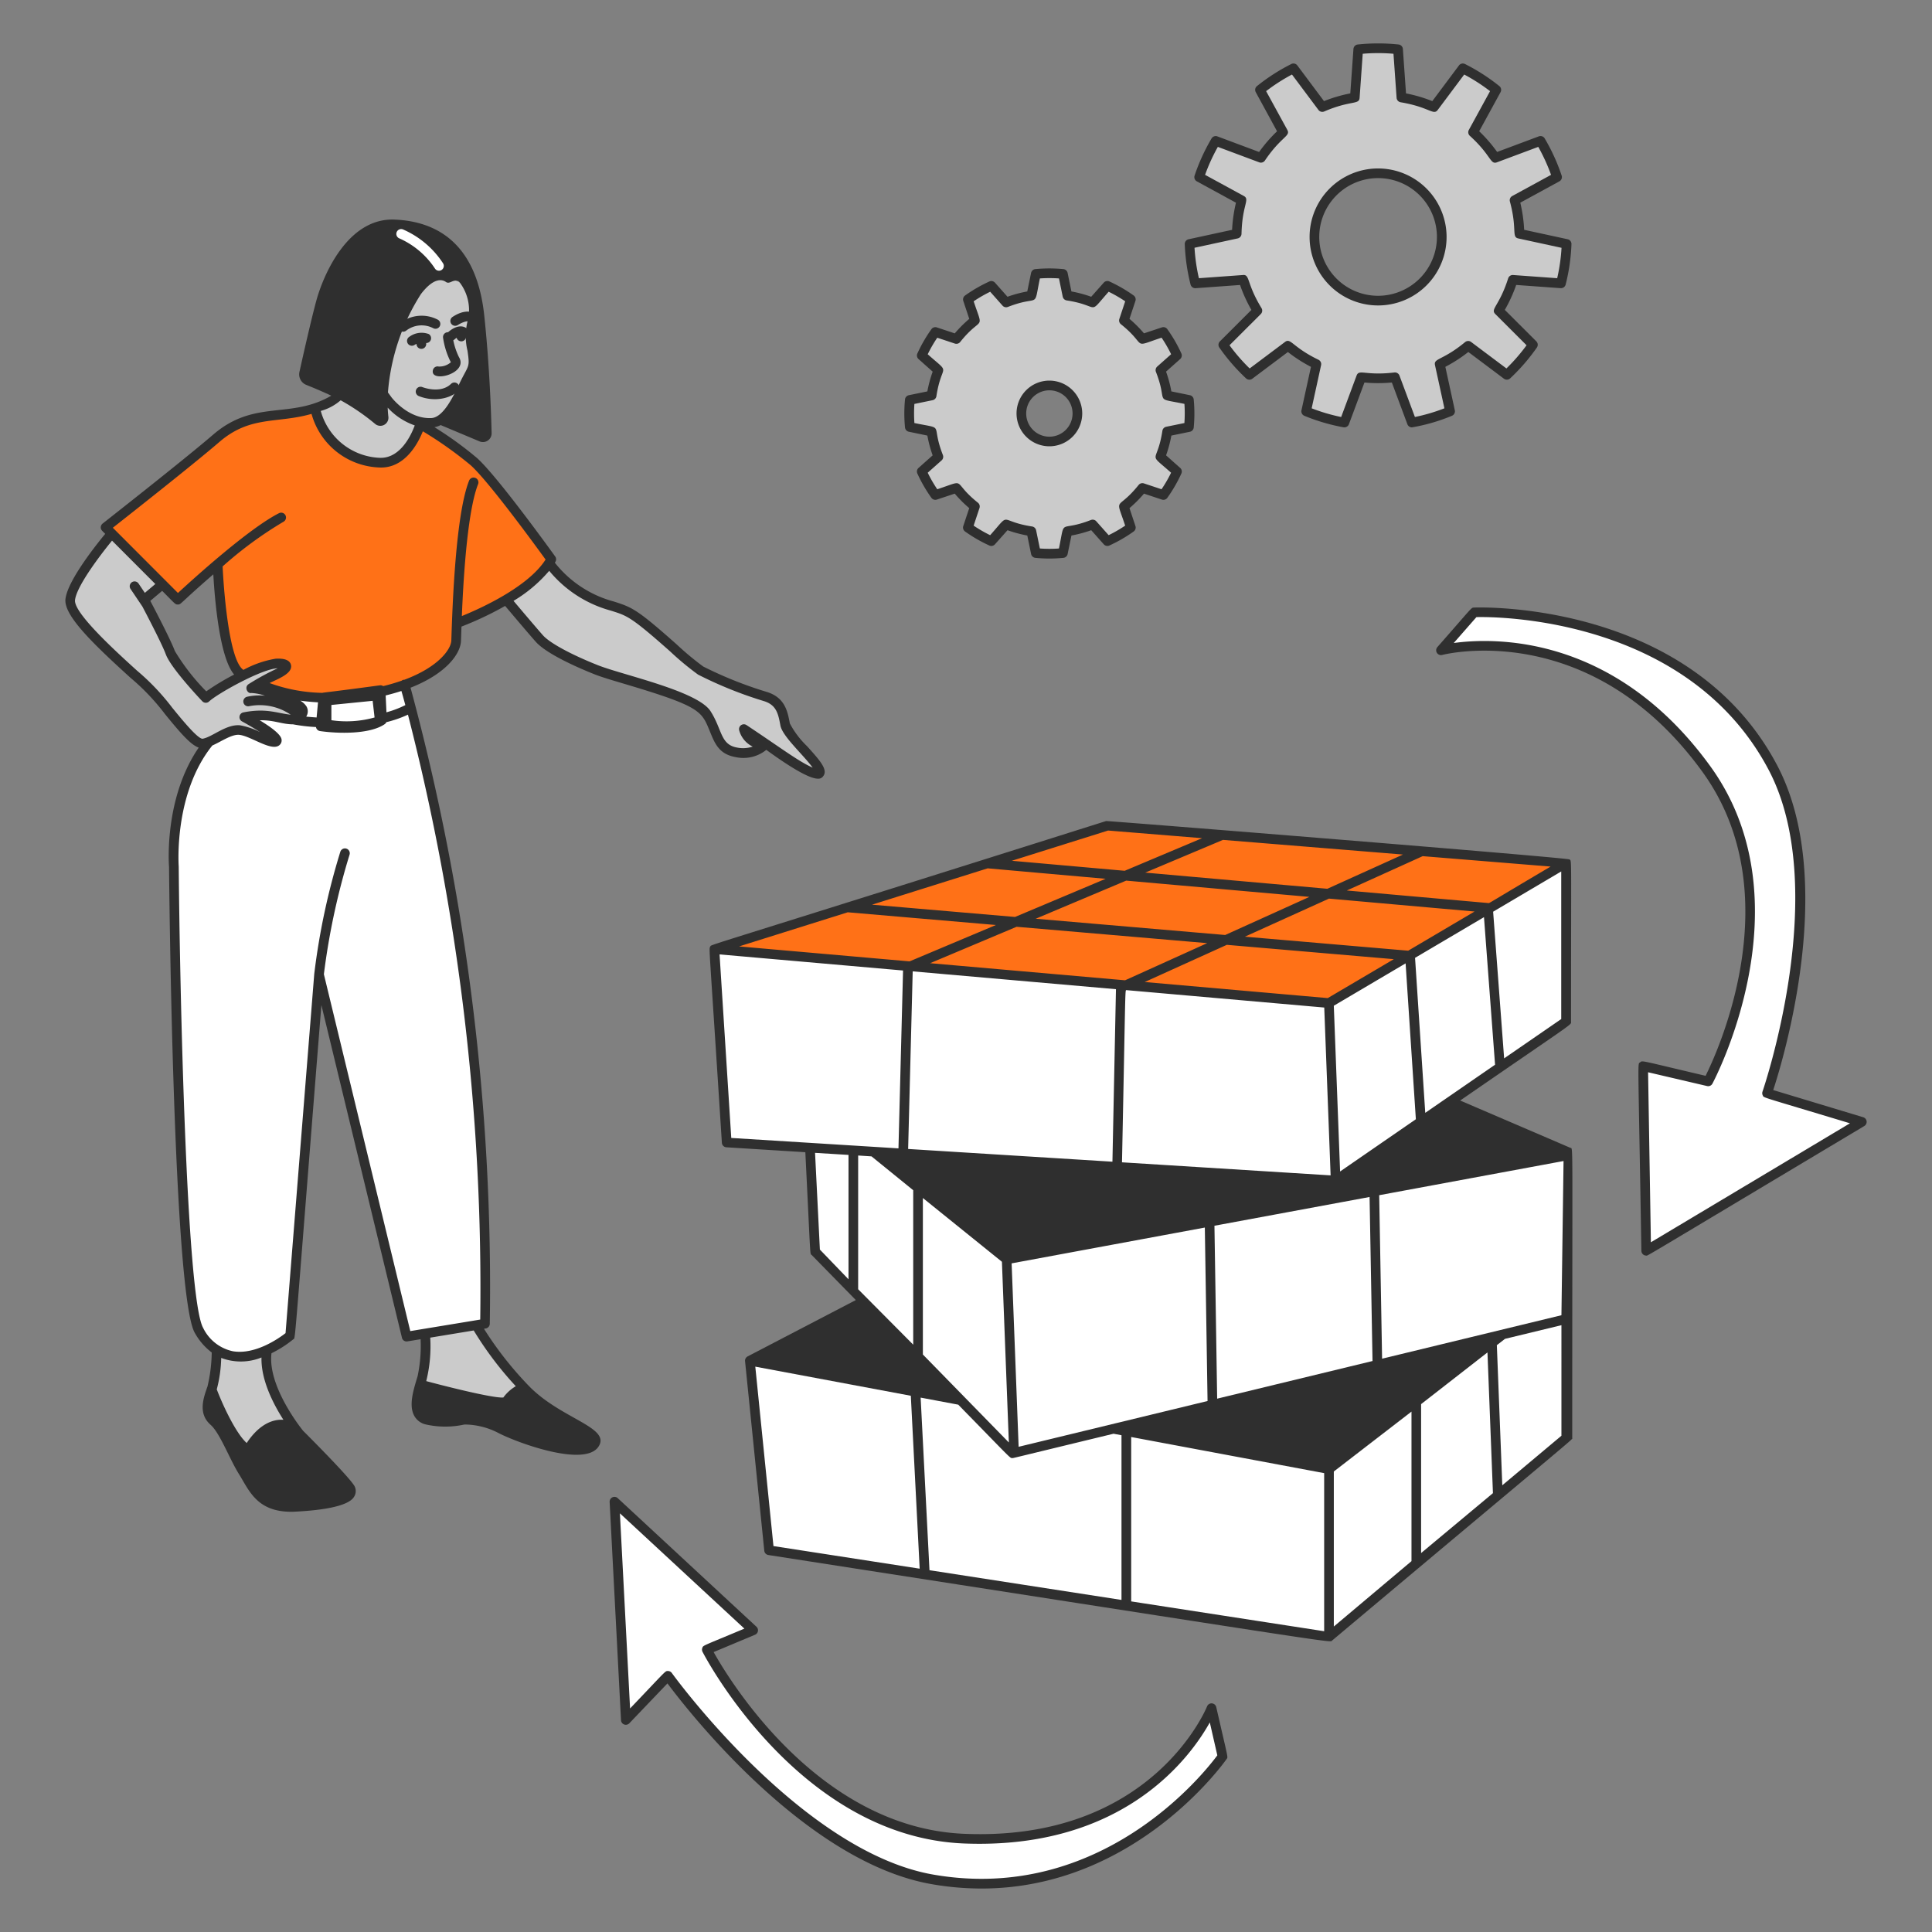
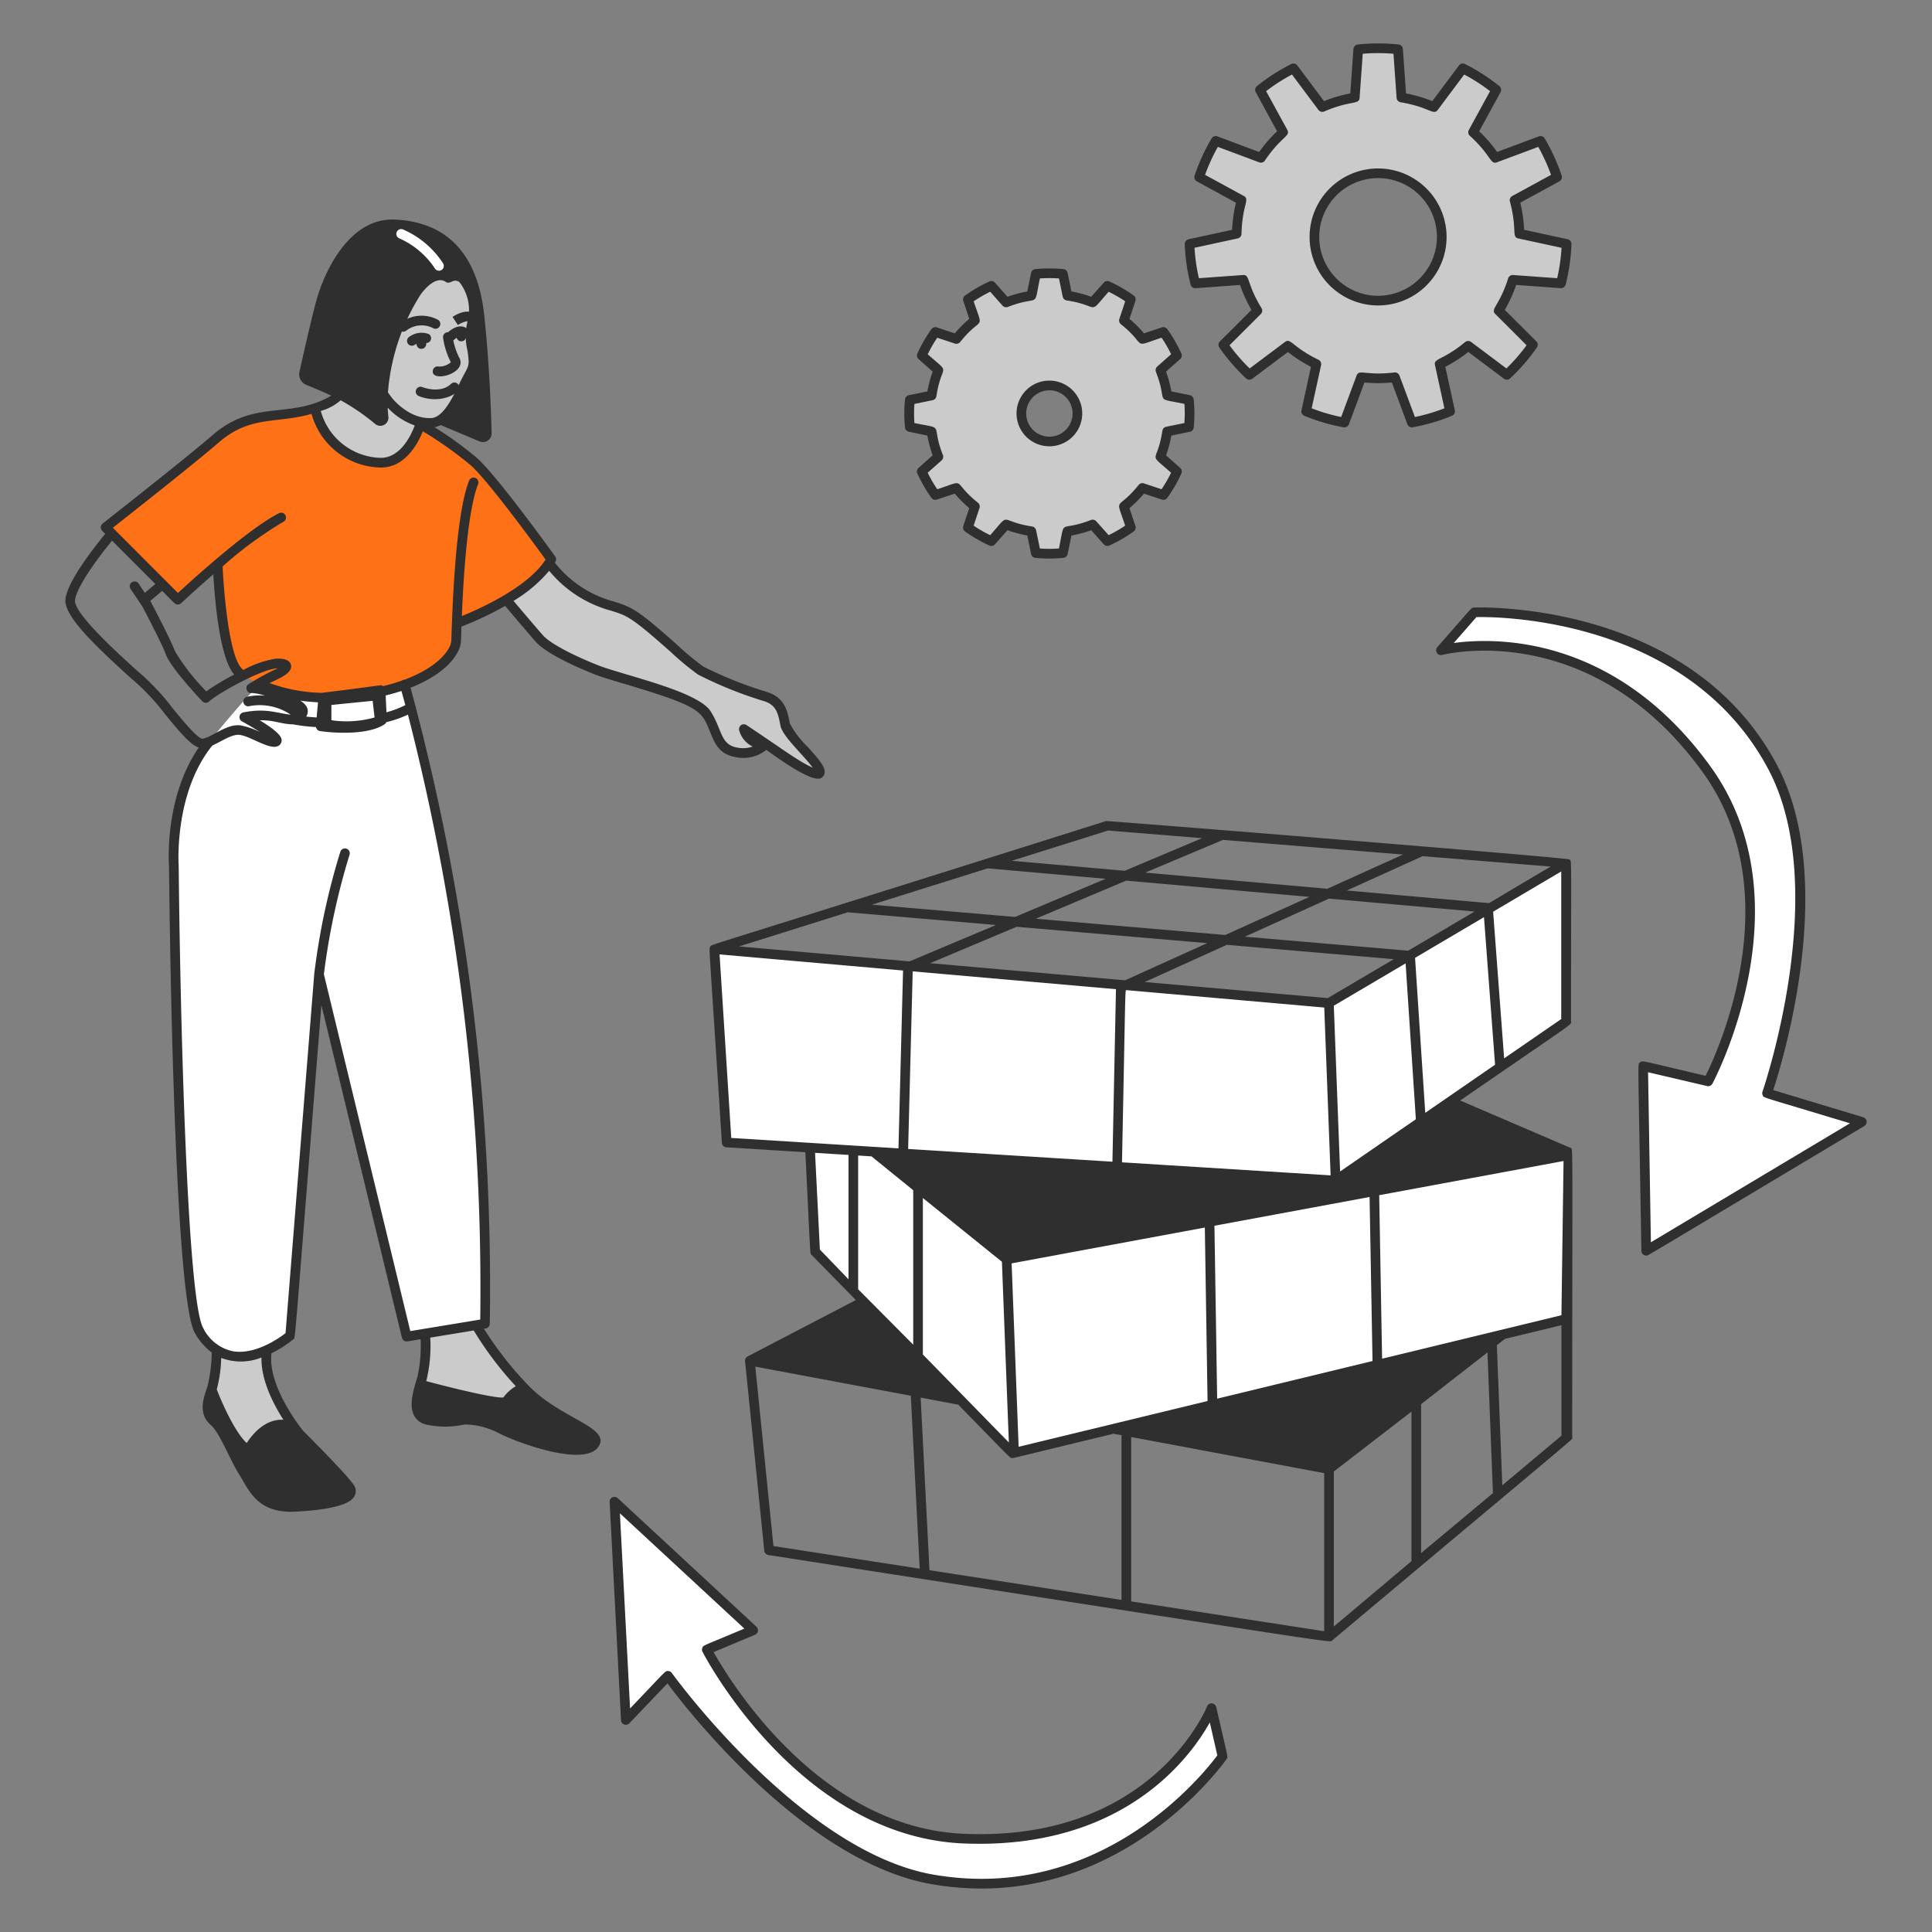
<svg xmlns="http://www.w3.org/2000/svg" viewBox="0 0 200 200" id="Product-Bring-Solutions-To-Problems--Streamline-London">
  <rect x="0" y="0" width="200" height="200" fill="#808080" stroke="none" />
  <desc>
    Product Bring Solutions To Problems Streamline Illustration: https://streamlinehq.com
  </desc>
  <g>
    <path d="M47.828 29.377a4.717 4.717 0 0 1 1.15 3.64 5.988 5.988 0 0 0 -0.089 3.219 3.223 3.223 0 0 1 -0.476 2.881c-0.647 1.139 -1.837 4.546 -3.718 4.66a4.284 4.284 0 0 1 -1.189 -0.1s-0.42 4.313 -4.328 4.185c-5.517 -0.18 -6.59 -5.679 -6.59 -5.679a12.731 12.731 0 0 0 2.444 -1.031c0.914 -0.565 6.702 -15.592 12.796 -11.775Z" fill="#cbcbcb" fill-rule="evenodd" stroke-width="1" />
    <path d="M41.42 33.448a3.62 3.62 0 0 1 3.907 -0.351 0.5 0.5 0 0 1 -0.488 0.873 2.617 2.617 0 0 0 -2.791 0.257 0.5 0.5 0 0 1 -0.628 -0.779Z" fill="#2f2f2f" stroke-width="1" />
-     <path d="M46.845 32.809c1.965 -1.3 3.11 0.032 2.476 0.57a0.5 0.5 0 0 1 -0.7 -0.057c-0.16 -0.188 -0.829 0.065 -1.219 0.321a0.5 0.5 0 0 1 -0.557 -0.834Z" fill="#2f2f2f" stroke-width="1" />
+     <path d="M46.845 32.809c1.965 -1.3 3.11 0.032 2.476 0.57a0.5 0.5 0 0 1 -0.7 -0.057c-0.16 -0.188 -0.829 0.065 -1.219 0.321Z" fill="#2f2f2f" stroke-width="1" />
    <path d="M44.815 38.316a0.494 0.494 0 0 1 0.6 -0.372 1.8 1.8 0 0 0 1.257 -0.444 8.125 8.125 0 0 1 -0.808 -2.552 0.5 0.5 0 0 1 0.989 -0.144 7.2 7.2 0 0 0 0.654 2.158c1.048 1.707 -3.017 2.738 -2.692 1.354Z" fill="#2f2f2f" stroke-width="1" />
    <path d="M47.374 64.479s7.568 -2.739 9.7 -6.583c0 0 -5.94 -8.274 -8.044 -10.132a43.061 43.061 0 0 0 -5.521 -3.858s-1.208 4.148 -4.251 3.987a7.089 7.089 0 0 1 -6.666 -5.682c-3.176 1.252 -6.582 0.04 -10.21 3.165 -3.108 2.677 -11.453 9.211 -11.453 9.211l7.48 7.492s1.818 -1.7 4.056 -3.61c0 0 0.34 10.058 2.781 11.487a16.73 16.73 0 0 0 10.682 2.1c4.15 -0.692 10.608 -1.837 11.283 -5.473Z" fill="#ff7117" fill-rule="evenodd" stroke-width="1" />
    <path d="M21.654 76.78c4.272 -5.2 5.218 -5.92 5.218 -5.92 5.174 1.933 10.2 2.173 15.008 0a234.326 234.326 0 0 1 8.32 66.17l-8.1 1.338 -9.074 -37.479 -2.986 37.379s-6.112 5.239 -9.438 -0.535C18.391 133.9 18 89.743 18 89.743s-0.618 -7.765 3.654 -12.963Z" fill="#ffffff" fill-rule="evenodd" stroke-width="1" />
    <path d="M56.826 58.3c-1.157 1.9 -4.428 3.781 -4.428 3.781s2.572 3.052 3.432 4.019 3.346 2.221 5.851 3.219S71.918 72 73.133 73.9s1 3.619 3.083 3.989a3.123 3.123 0 0 0 3.056 -0.909s5.043 3.709 5.549 3.065 -3.314 -3.8 -3.541 -5.017 -0.433 -2.415 -2.043 -2.916a41.631 41.631 0 0 1 -6.7 -2.689c-1.652 -1.056 -5.857 -5.434 -7.92 -6.255s-4.529 -0.933 -7.791 -4.868Z" fill="#cbcbcb" fill-rule="evenodd" stroke-width="1" />
-     <path d="m16.817 60.487 -5.252 -5.26s-4.091 4.807 -4.3 6.852 6.6 7.6 8.282 9.3 4.391 5.758 5.479 5.592 2.558 -1.5 3.769 -1.391 3.464 1.645 3.828 1.156 -3.333 -2.5 -3.333 -2.5a8.64 8.64 0 0 1 2.94 -0.071c1.367 0.264 2.65 0.559 2.677 0.048a0.6 0.6 0 0 0 0.367 -0.865c-0.32 -0.62 -3.992 -2.166 -5.27 -2.109a15.926 15.926 0 0 1 2.4 -1.325c1.462 -0.663 1.759 -1.3 0.149 -1.227s-6.374 2.719 -7.249 3.562c0 0 -3.176 -3.347 -3.672 -4.688s-2.7 -5.484 -2.7 -5.484Z" fill="#cbcbcb" fill-rule="evenodd" stroke-width="1" />
    <path d="M27.626 139.854a5.181 5.181 0 0 1 -5.29 -0.153 26.893 26.893 0 0 1 -0.381 3.991c0.845 2.191 1.52 4.421 3.707 6.3 1.463 -2.339 3.025 -2.9 4.642 -2.48 -1.115 -1.58 -3.126 -4.893 -2.678 -7.658Z" fill="#cbcbcb" fill-rule="evenodd" stroke-width="1" />
    <path d="M44.024 138.036a12.933 12.933 0 0 1 -0.57 5.428l8.929 2.285 1.882 -2.057a35.285 35.285 0 0 1 -4.891 -6.377Z" fill="#cbcbcb" fill-rule="evenodd" stroke-width="1" />
    <path d="M83.544 77.243a9.219 9.219 0 0 1 -1.78 -2.353c-0.234 -1.254 -0.5 -2.676 -2.379 -3.26A41.055 41.055 0 0 1 72.8 69a30.312 30.312 0 0 1 -2.75 -2.291c-4.124 -3.663 -4.619 -3.84 -6.513 -4.442a11.583 11.583 0 0 1 -6.1 -4.018c0.021 -0.036 0.048 -0.071 0.068 -0.107a0.5 0.5 0 0 0 -0.031 -0.535c-0.244 -0.338 -6 -8.341 -8.119 -10.214a37.045 37.045 0 0 0 -4.381 -3.17 2.273 2.273 0 0 0 0.644 -0.22l4.032 1.692a0.9 0.9 0 0 0 1.242 -0.848c-0.054 -2.293 -0.226 -7.138 -0.762 -12.182 -0.739 -6.97 -4.407 -9.731 -9.283 -9.933s-7.381 5.793 -8.083 8.329c-0.52 1.891 -1.371 5.653 -1.764 7.439a1.172 1.172 0 0 0 0.707 1.344c0.685 0.274 1.655 0.68 2.586 1.116 -4.244 2.478 -7.936 0.336 -12.236 4.04 -3.063 2.639 -11.352 9.131 -11.435 9.2a0.506 0.506 0 0 0 -0.191 0.364c-0.017 0.275 0.139 0.377 0.461 0.7 -1 1.214 -3.929 4.9 -4.117 6.772 -0.175 1.702 2.943 4.686 6.725 8.122a23.126 23.126 0 0 1 3.563 3.742c1.548 1.9 2.634 3.18 3.507 3.493 -3.587 5.22 -3.094 12.078 -3.071 12.351 0.016 1.808 0.419 44.334 2.666 48.234a6.465 6.465 0 0 0 1.753 2.03 16.1 16.1 0 0 1 -0.441 3.529c-0.421 1.181 -1 2.8 0.323 3.958 0.966 0.847 1.966 3.549 2.925 5.082 1.035 1.648 1.825 3.92 5.407 3.92 0.142 0 0.289 0 0.44 -0.012 5.472 -0.28 5.982 -1.322 6.149 -1.665a1.091 1.091 0 0 0 -0.134 -1.149c-0.849 -1.212 -5.052 -5.4 -5.2 -5.546 -0.037 -0.045 -3.718 -4.545 -3.282 -8.038a11.512 11.512 0 0 0 2.255 -1.444c0.244 -0.208 -0.015 2.023 2.91 -34.6l8.339 34.44a0.493 0.493 0 0 0 0.568 0.376l1.364 -0.225a15.187 15.187 0 0 1 -0.309 3.826c-0.433 1.428 -0.941 3 -0.355 4.093a1.822 1.822 0 0 0 1.136 0.891 9.2 9.2 0 0 0 4.069 0.02 7.676 7.676 0 0 1 3.572 0.909c2.152 1.086 8.911 3.506 10.306 1.378 1.308 -2 -3.866 -2.846 -7.193 -6.26a36.286 36.286 0 0 1 -4.667 -5.938l0.183 -0.031a0.5 0.5 0 0 0 0.419 -0.48A237.972 237.972 0 0 0 42.5 71.191c3.68 -1.443 5.176 -3.5 5.222 -4.857l0.05 -1.47a34.027 34.027 0 0 0 4.518 -2.139c0.687 0.813 2.47 2.922 3.169 3.708 1.172 1.319 4.614 2.784 6.039 3.352 0.743 0.3 1.9 0.639 3.232 1.036 7.944 2.364 7.892 2.8 8.8 5 0.475 1.158 0.922 2.252 2.605 2.551a3.762 3.762 0 0 0 3.192 -0.747c3.348 2.433 4.729 2.985 5.355 2.985a0.6 0.6 0 0 0 0.539 -0.265c0.52 -0.667 -0.354 -1.636 -1.677 -3.102ZM43.583 30.43c1.343 -1.748 2.206 -1.5 2.573 -1.245 0.414 0.292 0.709 -0.328 1.333 -0.071a4.751 4.751 0 0 1 0.989 3.861 6.4 6.4 0 0 0 -0.083 3.334c0.274 1.84 0.106 1.42 -0.867 3.46 -0.612 1.285 -1.637 3.434 -2.862 3.508 -2.417 0.126 -4.124 -2.129 -4.141 -2.151l-0.366 -0.5a22.092 22.092 0 0 1 3.424 -10.196Zm-8.319 11.008a22.616 22.616 0 0 1 3.589 2.462 0.838 0.838 0 0 0 1.352 -0.755c-0.037 -0.31 -0.059 -0.626 -0.071 -0.945a6.893 6.893 0 0 0 2.8 1.839c-0.313 0.859 -1.445 3.46 -3.649 3.353a6.608 6.608 0 0 1 -6.08 -4.852 5.264 5.264 0 0 0 2.059 -1.102ZM17.838 73.272a24.082 24.082 0 0 0 -3.662 -3.855c-2.125 -1.929 -6.546 -5.941 -6.41 -7.288 0.142 -1.408 2.56 -4.609 3.832 -6.161l4.481 4.488 -1.086 0.917 -0.654 -0.971a0.5 0.5 0 0 0 -0.829 0.559l1.229 1.825c0.587 1.116 2.045 3.918 2.427 4.951 0.516 1.4 3.445 4.508 3.777 4.858a0.5 0.5 0 0 0 0.709 0.016c0.806 -0.775 5.493 -3.4 7.089 -3.427a25.441 25.441 0 0 0 -3.023 1.648c-0.442 0.312 -0.111 1 0.311 0.907a5.124 5.124 0 0 1 1.4 0.281 5.876 5.876 0 0 0 -1.868 0.112 0.5 0.5 0 0 0 0.255 0.967 5.7 5.7 0 0 1 4.277 0.885c-1.4 -0.139 -2.524 -0.712 -4.907 -0.235a0.5 0.5 0 0 0 -0.135 0.929c0.632 0.343 1.309 0.745 1.872 1.111a7.555 7.555 0 0 0 -2.082 -0.708c-1.458 -0.126 -2.886 1.241 -3.882 1.394 -0.518 -0.011 -2.147 -2.009 -3.121 -3.203Zm-1.05 -12.106c1.361 1.364 1.341 1.413 1.618 1.413 0.357 0 0.117 -0.042 3.676 -3.123 0.152 2.674 0.652 8.627 2.157 10.374a25.436 25.436 0 0 0 -2.886 1.739 22.062 22.062 0 0 1 -3.253 -4.178c-0.421 -1.139 -1.992 -4.146 -2.542 -5.19Zm12.551 85.81c-1.61 -0.1 -2.915 1.056 -3.8 2.405 -1.078 -0.959 -2.406 -3.738 -3.1 -5.553a13.8 13.8 0 0 0 0.46 -3.259 5.7 5.7 0 0 0 4.17 -0.043c-0.062 2.322 1.221 4.812 2.27 6.45Zm24.055 -3.476a4.244 4.244 0 0 0 -1.291 1.172c-1.194 0.08 -6.823 -1.386 -7.979 -1.7a14.932 14.932 0 0 0 0.415 -4.5l4.5 -0.742a35.845 35.845 0 0 0 4.355 5.77Zm-3.681 -6.9c-3.07 0.507 5.482 -0.9 -7.24 1.194l-8.945 -36.941a72.684 72.684 0 0 1 2.658 -12.376 0.5 0.5 0 0 0 -0.956 -0.3 71.911 71.911 0 0 0 -2.7 12.654l-2.971 37.174c-0.638 0.5 -3.122 2.274 -5.462 1.874a4.443 4.443 0 0 1 -3.062 -2.405c-1.757 -3.048 -2.424 -35.5 -2.534 -47.778 -0.006 -0.076 -0.537 -7.542 3.478 -12.52 0.949 -0.424 2 -1.171 2.776 -1.107 1.264 0.118 3.553 1.928 4.276 0.956a0.634 0.634 0 0 0 0.107 -0.524c-0.1 -0.443 -0.854 -1.093 -2.254 -1.941 1.5 -0.029 2.276 0.419 3.455 0.424a17.434 17.434 0 0 0 2.372 0.279 0.493 0.493 0 0 0 0.413 0.416c1.835 0.27 5.16 0.359 6.709 -0.72a0.5 0.5 0 0 0 0.163 -0.2 12.118 12.118 0 0 0 2.235 -0.778 238.729 238.729 0 0 1 7.482 62.619ZM31.722 73.121a1.963 1.963 0 0 0 -0.636 -0.59c0.6 0.085 1.21 0.139 1.834 0.175l-0.145 1.567c-0.408 -0.027 -0.767 -0.058 -1.076 -0.089a1.01 1.01 0 0 0 0.023 -1.063Zm2.584 1.436v-1.58l4.27 -0.428 0.2 1.723a10.79 10.79 0 0 1 -4.47 0.285Zm5.619 -2.565q0.868 -0.212 1.629 -0.462c0.1 0.336 0.234 0.827 0.406 1.462a10.383 10.383 0 0 1 -1.955 0.745Zm7.886 -8.22c0.354 -8.612 1.1 -12.184 1.68 -13.649a0.5 0.5 0 1 0 -0.929 -0.371c-1.391 3.495 -1.72 12.8 -1.841 16.549 -0.03 0.914 -1.334 2.756 -4.871 4.069a0.354 0.354 0 0 0 -0.259 0.088 19.88 19.88 0 0 1 -1.926 0.569 0.486 0.486 0 0 0 -0.33 -0.084c-5.328 0.722 -5.859 0.74 -5.96 0.781a16.762 16.762 0 0 1 -5.466 -1.014c0.839 -0.426 2.426 -0.984 2.211 -1.886 -0.166 -0.695 -1.2 -0.653 -1.586 -0.636a10.624 10.624 0 0 0 -3.334 1.158c-1.554 -1 -2.074 -8.873 -2.154 -10.711a40.26 40.26 0 0 1 6.3 -4.624 0.5 0.5 0 0 0 -0.449 -0.893c-3.14 1.579 -8.967 6.872 -10.476 8.267l-6.741 -6.752c1.771 -1.392 8.359 -6.58 11.027 -8.878 3.218 -2.772 5.962 -1.882 9.543 -2.91a7.56 7.56 0 0 0 6.981 5.548c2.667 0.154 4.049 -2.513 4.542 -3.744A39.63 39.63 0 0 1 48.7 48.14c1.829 1.614 6.746 8.358 7.778 9.784 -1.836 2.893 -6.921 5.141 -8.667 5.848ZM77.28 75.06a0.5 0.5 0 0 0 -0.76 0.541 2.637 2.637 0 0 0 1.4 1.687 3.14 3.14 0 0 1 -1.616 0.1c-1.748 -0.312 -1.52 -1.843 -2.749 -3.766 -1.345 -2.105 -9.146 -3.755 -11.688 -4.771 -2.788 -1.111 -4.958 -2.293 -5.662 -3.086 -0.649 -0.731 -2.3 -2.681 -3.045 -3.564a14.72 14.72 0 0 0 3.693 -3.111 12.5 12.5 0 0 0 6.382 4.122c1.659 0.528 2 0.551 6.154 4.238a29.817 29.817 0 0 0 2.875 2.385 41.761 41.761 0 0 0 6.825 2.746c1.3 0.405 1.475 1.324 1.7 2.529 0.209 1.119 2.387 3.041 3.336 4.353 -1.444 -0.63 -3.16 -1.951 -6.845 -4.403Z" fill="#2f2f2f" stroke-width="1" />
    <path d="m73.93 98.213 1.3 20.022 62.963 3.854 23.933 -16.315V89.362l-24.55 14.618Z" fill="#ffffff" fill-rule="evenodd" stroke-width="1" />
-     <path d="m74.026 98.2 40.749 -12.737 47.52 4.162 -24.941 14.349Z" fill="#ff7117" fill-rule="evenodd" stroke-width="1" />
-     <path d="m137.578 152.083 18 -13.947 6.563 -1.59 0.154 12.323 -24.717 20.531 -57.962 -8.911 -1.99 -19.623Z" fill="#ffffff" fill-rule="evenodd" stroke-width="1" />
    <path d="m90.522 119.32 -6.581 -0.42 0.676 10.809 20.209 20.726 57.315 -13.889 0.154 -17.07 -57.995 11.17Z" fill="#ffffff" fill-rule="evenodd" stroke-width="1" />
    <path d="m162.57 118.825 -11.414 -4.9c12.107 -8.349 11.477 -7.789 11.477 -8.169 0 -17.8 0.086 -16.566 -0.166 -16.788 -0.21 -0.184 -47.839 -4.013 -47.967 -3.973 -43.07 13.6 -40.811 12.731 -40.972 13s-0.137 -0.663 1.2 20.306a0.5 0.5 0 0 0 0.468 0.466l8.173 0.51c0.566 11.411 0.466 10.447 0.654 10.638l4.572 4.667 -11.2 5.833a0.5 0.5 0 0 0 -0.267 0.494l1.99 19.623a0.5 0.5 0 0 0 0.422 0.443c60.294 9.371 58.091 9.078 58.36 8.852 26.318 -22.089 24.857 -20.76 24.857 -20.972 0 -31.705 0.104 -29.906 -0.187 -30.03Zm-15.028 -3.625 -1.056 -16.044 7.136 -4.212 1.146 15.274Zm-20.71 -18.41 -19.615 -1.683 9.366 -3.945 18.967 1.683Zm10.745 -3.766 15.069 1.337 -6.87 4.055 -16.907 -1.451Zm-12.61 4.61 -8.5 3.846 -20.18 -1.771 8.95 -3.769Zm-9.443 4.767 -0.365 17.858 -21.148 -1.318 0.472 -18.386Zm-11.088 46.923 -8.9 -9.106v-16.2l8.183 6.6Zm-9.9 -26.113V139.2l-5.7 -5.739v-13.843l1.385 0.09Zm4.661 22.2c5.721 5.84 5.325 5.527 5.624 5.527 0.1 0 -0.6 0.159 10.451 -2.518l0.825 0.154v17.05l-19.877 -3.077 -0.915 -17.867Zm6.252 4.36 -0.725 -18.988 20 -3.707 0.282 17.957Zm10.7 -29.448c0.394 -19.235 0.3 -17.74 0.482 -17.822l20.456 1.8 0.658 17.373Zm21.3 -17 -18.949 -1.664 8.5 -3.85 17.287 1.484Zm8.059 -3.595 1.062 16.135 -7.843 5.409 -0.651 -17.158Zm16.111 5.763 -5.911 4.071 -1.139 -15.183 7.05 -4.166Zm-1.1 -15.784c-6.607 3.9 -6.335 3.806 -6.435 3.778l-14.663 -1.3 7.856 -3.556ZM126.6 86.945l18.636 1.517 -7.828 3.543 -18.853 -1.672Zm-11.891 -0.968 9.732 0.792 -8.015 3.375 -11.686 -1.037Zm-12.463 3.913 12.209 1.083 -9.379 3.95 -14.808 -1.271Zm-14.487 4.55 15.341 1.316 -8.942 3.766 -17.65 -1.549Zm-2.885 34.915 -0.5 -10.012 3.463 0.213v12.876ZM75.7 117.8l-1.211 -19 18.994 1.667 -0.474 18.412Zm2.488 23.675 16.1 3.014 0.916 17.9 -15.136 -2.34Zm58.889 27.389 -19.977 -3.088v-17.017l19.977 3.739ZM126 144.789l-0.281 -17.9 16.059 -2.977 0.305 16.98Zm12.077 23.588v-16.049l8.04 -6.2v15.481Zm9.036 -7.605v-15.418l6.869 -5.35 0.567 14.566Zm14.526 -12.146 -6.122 5.131 -0.564 -14.506 0.843 -0.653 5.843 -1.416Zm0 -12.475 -18.565 4.5 -0.3 -16.924 19.084 -3.538Z" fill="#2f2f2f" stroke-width="1" />
    <path d="M149.172 67.316s15.479 -4.221 27.452 12.269c10.188 14.033 0.206 32.359 0.206 32.359l-6.732 -1.579 0.318 19.111 22.32 -13.34 -9.81 -2.965s7.324 -21.027 0.585 -33.746c-9.04 -17.062 -30.9 -16.032 -30.9 -16.032Z" fill="#ffffff" fill-rule="evenodd" stroke-width="1" />
    <path d="M125.414 176.831s-5.582 14.346 -25.64 13.5c-17.069 -0.717 -26.6 -19.565 -26.6 -19.565l4.8 -2.008 -14.364 -13.302 1.176 22.588 4.358 -4.561s13.359 18.635 27.4 21.07c19.03 3.3 30.006 -12.733 30.006 -12.733Z" fill="#ffffff" fill-rule="evenodd" stroke-width="1" />
    <path d="M170.416 129.977a0.5 0.5 0 0 1 -0.5 -0.493c-0.342 -20.7 -0.415 -19.28 -0.132 -19.508 0.265 -0.215 -0.091 -0.219 6.779 1.392 1.267 -2.544 8.791 -18.908 -0.344 -31.489 -11.617 -16 -26.763 -12.122 -26.916 -12.08a0.5 0.5 0 0 1 -0.507 -0.812c3.694 -4.2 3.486 -4.079 3.788 -4.092 0.219 -0.017 22.285 -0.848 31.369 16.295 6.269 11.833 0.7 30.324 -0.389 33.653l9.317 2.814a0.5 0.5 0 0 1 0.112 0.907c-23.893 14.282 -22.364 13.413 -22.577 13.413Zm0.193 -18.977 0.291 17.6 20.607 -12.317c-9.484 -2.866 -8.89 -2.617 -9.027 -2.889a0.5 0.5 0 0 1 -0.027 -0.39c0.072 -0.209 7.173 -20.971 0.615 -33.349 -8.318 -15.7 -27.983 -15.83 -30.229 -15.771l-2.348 2.68c4.19 -0.575 16.634 -0.914 26.536 12.723 10.256 14.126 0.342 32.706 0.241 32.893a0.494 0.494 0 0 1 -0.554 0.247Z" fill="#2f2f2f" stroke-width="1" />
    <path d="M101.61 195.5a30.027 30.027 0 0 1 -5.147 -0.45c-12.978 -2.25 -25.112 -17.763 -27.369 -20.786l-3.947 4.131a0.5 0.5 0 0 1 -0.86 -0.32l-1.177 -22.593a0.5 0.5 0 0 1 0.84 -0.393L78.308 168.4a0.5 0.5 0 0 1 -0.147 0.828l-4.287 1.795C75.5 173.924 84.725 189.2 99.8 189.835c19.435 0.826 25.1 -13.046 25.153 -13.186a0.5 0.5 0 0 1 0.953 0.071c1.256 5.5 1.238 5.13 1.066 5.383 -0.106 0.148 -9.38 13.397 -25.362 13.397Zm-32.466 -22.518a0.5 0.5 0 0 1 0.406 0.209c0.133 0.185 13.4 18.5 27.084 20.87 17.432 3.02 28.12 -10.636 29.383 -12.349l-0.779 -3.406c-1.986 3.566 -8.913 13.2 -25.485 12.529 -17.164 -0.722 -26.932 -19.648 -27.028 -19.84a0.5 0.5 0 0 1 -0.023 -0.4c0.1 -0.283 -0.027 -0.161 4.356 -2L64.173 156.66l1.052 20.2c3.815 -3.993 3.613 -3.878 3.919 -3.878Z" fill="#2f2f2f" stroke-width="1" />
    <path d="M140.6 5.109a19.565 19.565 0 0 1 4.12 0l0.353 4.986a14.592 14.592 0 0 1 3.361 0.987l2.993 -4a19.59 19.59 0 0 1 3.466 2.227l-2.4 4.386a14.622 14.622 0 0 1 2.294 2.647l4.682 -1.75a19.469 19.469 0 0 1 1.711 3.747l-4.388 2.393a14.671 14.671 0 0 1 0.5 3.467l4.885 1.059a19.57 19.57 0 0 1 -0.586 4.078l-4.986 -0.36a14.581 14.581 0 0 1 -1.455 3.186l3.537 3.532a19.521 19.521 0 0 1 -2.7 3.114l-4 -3a14.664 14.664 0 0 1 -2.947 1.892l1.066 4.884a19.509 19.509 0 0 1 -3.953 1.16l-1.743 -4.684a14.661 14.661 0 0 1 -3.5 0l-1.744 4.684a19.5 19.5 0 0 1 -3.952 -1.16l1.065 -4.884a14.685 14.685 0 0 1 -2.946 -1.893l-4 3a19.623 19.623 0 0 1 -2.7 -3.114l3.537 -3.532a14.628 14.628 0 0 1 -1.455 -3.186l-4.985 0.36a19.571 19.571 0 0 1 -0.587 -4.078l4.885 -1.059a14.724 14.724 0 0 1 0.5 -3.467l-4.389 -2.393a19.534 19.534 0 0 1 1.712 -3.747l4.682 1.75a14.655 14.655 0 0 1 2.293 -2.647l-2.4 -4.386a19.517 19.517 0 0 1 3.466 -2.227l2.993 4a14.608 14.608 0 0 1 3.363 -0.987Zm2.06 12.829a6.591 6.591 0 1 0 6.591 6.591 6.594 6.594 0 0 0 -6.593 -6.591Z" fill="#cbcbcb" fill-rule="evenodd" stroke-width="1" />
    <path d="M107.229 28.361a14.465 14.465 0 0 1 2.807 0l0.462 2.25a12.32 12.32 0 0 1 2.615 0.7l1.526 -1.718a14.473 14.473 0 0 1 2.43 1.4l-0.724 2.18a12.329 12.329 0 0 1 1.914 1.914l2.18 -0.725a14.505 14.505 0 0 1 1.4 2.431l-1.718 1.525a12.32 12.32 0 0 1 0.7 2.615l2.251 0.462a14.625 14.625 0 0 1 0 2.807l-2.251 0.462a12.32 12.32 0 0 1 -0.7 2.615l1.718 1.526a14.536 14.536 0 0 1 -1.4 2.43l-2.18 -0.725a12.329 12.329 0 0 1 -1.914 1.914l0.724 2.181a14.536 14.536 0 0 1 -2.43 1.4l-1.526 -1.705a12.32 12.32 0 0 1 -2.615 0.7l-0.462 2.25a14.465 14.465 0 0 1 -2.807 0l-0.462 -2.25a12.311 12.311 0 0 1 -2.614 -0.7l-1.526 1.718a14.505 14.505 0 0 1 -2.431 -1.4l0.725 -2.181a12.292 12.292 0 0 1 -1.915 -1.914l-2.18 0.725a14.606 14.606 0 0 1 -1.4 -2.43l1.718 -1.526a12.38 12.38 0 0 1 -0.7 -2.615l-2.249 -0.462a14.309 14.309 0 0 1 0 -2.807l2.249 -0.462a12.38 12.38 0 0 1 0.7 -2.615L95.423 36.8a14.575 14.575 0 0 1 1.4 -2.431l2.18 0.725a12.292 12.292 0 0 1 1.915 -1.914L100.2 31a14.442 14.442 0 0 1 2.431 -1.4l1.526 1.718a12.353 12.353 0 0 1 2.617 -0.7Zm1.4 11.54a2.9 2.9 0 1 0 2.9 2.9 2.9 2.9 0 0 0 -2.896 -2.901Z" fill="#cbcbcb" fill-rule="evenodd" stroke-width="1" />
    <path d="M142.658 17.438a7.091 7.091 0 1 0 7.092 7.091 7.1 7.1 0 0 0 -7.092 -7.091Zm0 13.182a6.091 6.091 0 1 1 6.092 -6.091 6.1 6.1 0 0 1 -6.092 6.091Z" fill="#2f2f2f" stroke-width="1" />
    <path d="m162.28 24.766 -4.5 -0.977a15.219 15.219 0 0 0 -0.4 -2.808l4.046 -2.208a0.5 0.5 0 0 0 0.235 -0.6 20.05 20.05 0 0 0 -1.755 -3.844 0.5 0.5 0 0 0 -0.606 -0.214l-4.317 1.614a15.276 15.276 0 0 0 -1.858 -2.143l2.212 -4.044a0.5 0.5 0 0 0 -0.125 -0.63 20.056 20.056 0 0 0 -3.555 -2.285 0.5 0.5 0 0 0 -0.625 0.147l-2.76 3.694a15.1 15.1 0 0 0 -2.722 -0.8l-0.325 -4.6a0.5 0.5 0 0 0 -0.446 -0.462 20.158 20.158 0 0 0 -4.225 0 0.5 0.5 0 0 0 -0.446 0.462l-0.326 4.6a15.127 15.127 0 0 0 -2.722 0.8l-2.76 -3.694a0.5 0.5 0 0 0 -0.625 -0.147 20.12 20.12 0 0 0 -3.554 2.285 0.5 0.5 0 0 0 -0.125 0.63l2.204 4.048a15.268 15.268 0 0 0 -1.857 2.143l-4.318 -1.614a0.5 0.5 0 0 0 -0.605 0.214 20.079 20.079 0 0 0 -1.756 3.843 0.5 0.5 0 0 0 0.235 0.6l4.047 2.208a15.171 15.171 0 0 0 -0.4 2.808l-4.506 0.977a0.5 0.5 0 0 0 -0.393 0.506 20.015 20.015 0 0 0 0.6 4.183 0.507 0.507 0 0 0 0.521 0.376l4.6 -0.333a15.057 15.057 0 0 0 1.178 2.581l-3.263 3.258a0.5 0.5 0 0 0 -0.056 0.64 20.153 20.153 0 0 0 2.767 3.192 0.5 0.5 0 0 0 0.641 0.035l3.688 -2.766a15.226 15.226 0 0 0 2.387 1.535l-0.983 4.5a0.5 0.5 0 0 0 0.3 0.568 20.132 20.132 0 0 0 4.054 1.19 0.508 0.508 0 0 0 0.558 -0.317l1.608 -4.32a15.276 15.276 0 0 0 2.837 0l1.608 4.32a0.5 0.5 0 0 0 0.468 0.325 19.189 19.189 0 0 0 4.143 -1.2 0.5 0.5 0 0 0 0.3 -0.568l-0.982 -4.5A15.171 15.171 0 0 0 152 36.438l3.689 2.766a0.5 0.5 0 0 0 0.641 -0.035 20.147 20.147 0 0 0 2.766 -3.192 0.5 0.5 0 0 0 -0.056 -0.64l-3.262 -3.258a15.14 15.14 0 0 0 1.178 -2.581l4.6 0.333a0.5 0.5 0 0 0 0.521 -0.376 20.1 20.1 0 0 0 0.6 -4.183 0.5 0.5 0 0 0 -0.397 -0.506ZM161.2 28.8l-4.563 -0.33a0.5 0.5 0 0 0 -0.513 0.347c-0.914 2.87 -1.864 3.16 -1.332 3.692l3.237 3.233a19.049 19.049 0 0 1 -2.084 2.4l-3.66 -2.744a0.5 0.5 0 0 0 -0.619 0.016c-2.315 1.916 -3.276 1.653 -3.116 2.385l0.975 4.469a19 19 0 0 1 -3.053 0.9l-1.6 -4.288a0.5 0.5 0 0 0 -0.528 -0.322c-3.009 0.362 -3.646 -0.385 -3.912 0.322l-1.595 4.288a19.007 19.007 0 0 1 -3.054 -0.9l0.976 -4.469a0.5 0.5 0 0 0 -0.271 -0.557c-2.716 -1.314 -2.864 -2.3 -3.464 -1.844l-3.66 2.744a19.057 19.057 0 0 1 -2.085 -2.4l3.238 -3.233a0.5 0.5 0 0 0 0.073 -0.615c-1.566 -2.562 -1.178 -3.491 -1.918 -3.424l-4.562 0.33a19.1 19.1 0 0 1 -0.454 -3.151l4.471 -0.968a0.5 0.5 0 0 0 0.394 -0.477c0.071 -3.017 0.9 -3.559 0.238 -3.917l-4.01 -2.187a19.079 19.079 0 0 1 1.322 -2.895l4.284 1.6a0.5 0.5 0 0 0 0.59 -0.189c1.69 -2.5 2.678 -2.508 2.318 -3.168l-2.195 -4.012a19.016 19.016 0 0 1 2.677 -1.721l2.739 3.665a0.5 0.5 0 0 0 0.6 0.159c2.765 -1.188 3.609 -0.665 3.662 -1.411l0.323 -4.563a19.006 19.006 0 0 1 3.183 0l0.323 4.563a0.5 0.5 0 0 0 0.416 0.458c2.984 0.5 3.39 1.4 3.844 0.794l2.739 -3.665a19.048 19.048 0 0 1 2.677 1.721l-2.195 4.012a0.5 0.5 0 0 0 0.1 0.611c2.227 2.022 2.1 3.006 2.8 2.746l4.286 -1.6a19.079 19.079 0 0 1 1.322 2.895l-4.016 2.191a0.5 0.5 0 0 0 -0.244 0.568c0.782 2.9 0.143 3.667 0.875 3.826l4.471 0.969a19.037 19.037 0 0 1 -0.45 3.146Z" fill="#2f2f2f" stroke-width="1" />
    <path d="M123.573 41.353a0.5 0.5 0 0 0 -0.4 -0.443l-1.915 -0.393a12.9 12.9 0 0 0 -0.548 -2.047l1.461 -1.3a0.5 0.5 0 0 0 0.123 -0.581 14.994 14.994 0 0 0 -1.452 -2.515 0.5 0.5 0 0 0 -0.564 -0.183l-1.855 0.616a12.861 12.861 0 0 0 -1.5 -1.5l0.616 -1.856a0.5 0.5 0 0 0 -0.184 -0.564 15.1 15.1 0 0 0 -2.512 -1.451 0.5 0.5 0 0 0 -0.581 0.123l-1.3 1.462a12.791 12.791 0 0 0 -2.048 -0.549l-0.394 -1.915a0.5 0.5 0 0 0 -0.442 -0.4 15.448 15.448 0 0 0 -2.9 0 0.5 0.5 0 0 0 -0.442 0.4l-0.394 1.915a12.807 12.807 0 0 0 -2.047 0.549L103 29.262a0.5 0.5 0 0 0 -0.581 -0.123 15.02 15.02 0 0 0 -2.514 1.451 0.5 0.5 0 0 0 -0.184 0.565l0.617 1.855a12.792 12.792 0 0 0 -1.5 1.5l-1.855 -0.616a0.5 0.5 0 0 0 -0.564 0.183 15.063 15.063 0 0 0 -1.452 2.515 0.5 0.5 0 0 0 0.123 0.581l1.461 1.3A12.9 12.9 0 0 0 96 40.517l-1.914 0.394a0.5 0.5 0 0 0 -0.4 0.441 14.988 14.988 0 0 0 0 2.9 0.5 0.5 0 0 0 0.4 0.441L96 45.09a12.972 12.972 0 0 0 0.548 2.048l-1.461 1.3a0.5 0.5 0 0 0 -0.123 0.581 15.094 15.094 0 0 0 1.452 2.514 0.5 0.5 0 0 0 0.564 0.184l1.855 -0.616a12.87 12.87 0 0 0 1.5 1.5l-0.617 1.853a0.5 0.5 0 0 0 0.183 0.565 15 15 0 0 0 2.515 1.452 0.5 0.5 0 0 0 0.581 -0.123l1.3 -1.461a12.967 12.967 0 0 0 2.048 0.549l0.394 1.914a0.5 0.5 0 0 0 0.441 0.4 14.977 14.977 0 0 0 2.9 0 0.5 0.5 0 0 0 0.441 -0.4l0.394 -1.914a12.91 12.91 0 0 0 2.048 -0.549l1.3 1.461a0.5 0.5 0 0 0 0.58 0.123 15.025 15.025 0 0 0 2.514 -1.452 0.5 0.5 0 0 0 0.183 -0.564l-0.616 -1.854a12.939 12.939 0 0 0 1.5 -1.5l1.855 0.616a0.5 0.5 0 0 0 0.564 -0.184 15.025 15.025 0 0 0 1.452 -2.514 0.5 0.5 0 0 0 -0.123 -0.581l-1.461 -1.3a12.972 12.972 0 0 0 0.548 -2.048l1.915 -0.393a0.5 0.5 0 0 0 0.4 -0.442 15.127 15.127 0 0 0 -0.001 -2.902Zm-0.965 2.44 -1.884 0.386a0.5 0.5 0 0 0 -0.393 0.414c-0.55 3.591 -1.626 2.1 0.9 4.342a13.912 13.912 0 0 1 -0.989 1.712l-1.824 -0.606a0.5 0.5 0 0 0 -0.548 0.162c-2.274 2.832 -2.455 1.011 -1.392 4.209a14.061 14.061 0 0 1 -1.712 0.989l-1.279 -1.438a0.5 0.5 0 0 0 -0.555 -0.134c-3.384 1.321 -2.63 -0.358 -3.31 2.95a13.878 13.878 0 0 1 -1.977 0l-0.387 -1.883a0.5 0.5 0 0 0 -0.414 -0.394c-3.589 -0.554 -2.1 -1.621 -4.342 0.9a13.986 13.986 0 0 1 -1.712 -0.989l0.607 -1.824a0.5 0.5 0 0 0 -0.162 -0.549c-2.837 -2.27 -1 -2.458 -4.21 -1.392a13.912 13.912 0 0 1 -0.989 -1.712l1.438 -1.277a0.5 0.5 0 0 0 0.133 -0.555c-1.316 -3.386 0.357 -2.632 -2.949 -3.311a14.193 14.193 0 0 1 0 -1.978l1.884 -0.387a0.5 0.5 0 0 0 0.394 -0.413c0.549 -3.59 1.625 -2.1 -0.9 -4.341a13.924 13.924 0 0 1 0.989 -1.713l1.825 0.606a0.5 0.5 0 0 0 0.55 -0.167c2.272 -2.834 2.46 -1 1.393 -4.21a14.117 14.117 0 0 1 1.712 -0.989l1.277 1.439a0.5 0.5 0 0 0 0.555 0.133c3.386 -1.317 2.632 0.356 3.311 -2.95a14.822 14.822 0 0 1 1.977 0l0.387 1.885a0.5 0.5 0 0 0 0.414 0.393c3.591 0.549 2.1 1.627 4.342 -0.9a14.341 14.341 0 0 1 1.713 0.989l-0.607 1.827a0.5 0.5 0 0 0 0.162 0.547c2.836 2.269 1 2.459 4.209 1.392a13.924 13.924 0 0 1 0.989 1.713l-1.438 1.276a0.5 0.5 0 0 0 -0.133 0.556c1.318 3.385 -0.356 2.631 2.949 3.309a14.207 14.207 0 0 1 -0.004 1.983Z" fill="#2f2f2f" stroke-width="1" />
    <path d="M108.632 39.4a3.4 3.4 0 1 0 3.4 3.4 3.407 3.407 0 0 0 -3.4 -3.4Zm0 5.805a2.4 2.4 0 1 1 2.4 -2.4 2.405 2.405 0 0 1 -2.4 2.401Z" fill="#2f2f2f" stroke-width="1" />
    <path d="M44.38 34.579a2.141 2.141 0 0 0 -2.015 0.291 0.5 0.5 0 0 0 0.542 0.841 1.823 1.823 0 0 1 0.213 -0.114 0.5 0.5 0 1 0 1 0.035v-0.122a0.5 0.5 0 0 0 0.26 -0.931Z" fill="#2f2f2f" stroke-width="1" />
    <path d="M48.241 33.944c-0.824 -0.505 -1.77 0.367 -1.875 0.468a0.5 0.5 0 0 0 0.691 0.722 1.55 1.55 0 0 1 0.214 -0.168 0.5 0.5 0 0 0 0.98 -0.181 0.5 0.5 0 0 0 -0.01 -0.841Z" fill="#2f2f2f" stroke-width="1" />
    <path d="M43.351 41a0.5 0.5 0 0 1 0.376 -0.927c0.02 0.009 1.864 0.733 2.965 -0.336a0.5 0.5 0 0 1 0.706 0.012c0.749 0.769 -1.632 2.223 -4.047 1.251Z" fill="#2f2f2f" stroke-width="1" />
    <path d="M45.444 28.026a0.5 0.5 0 0 1 -0.43 -0.245 8.573 8.573 0 0 0 -3.676 -3.105 0.5 0.5 0 0 1 0.375 -0.927 9.431 9.431 0 0 1 4.16 3.522 0.5 0.5 0 0 1 -0.429 0.755Z" fill="#ffffff" stroke-width="1" />
  </g>
</svg>